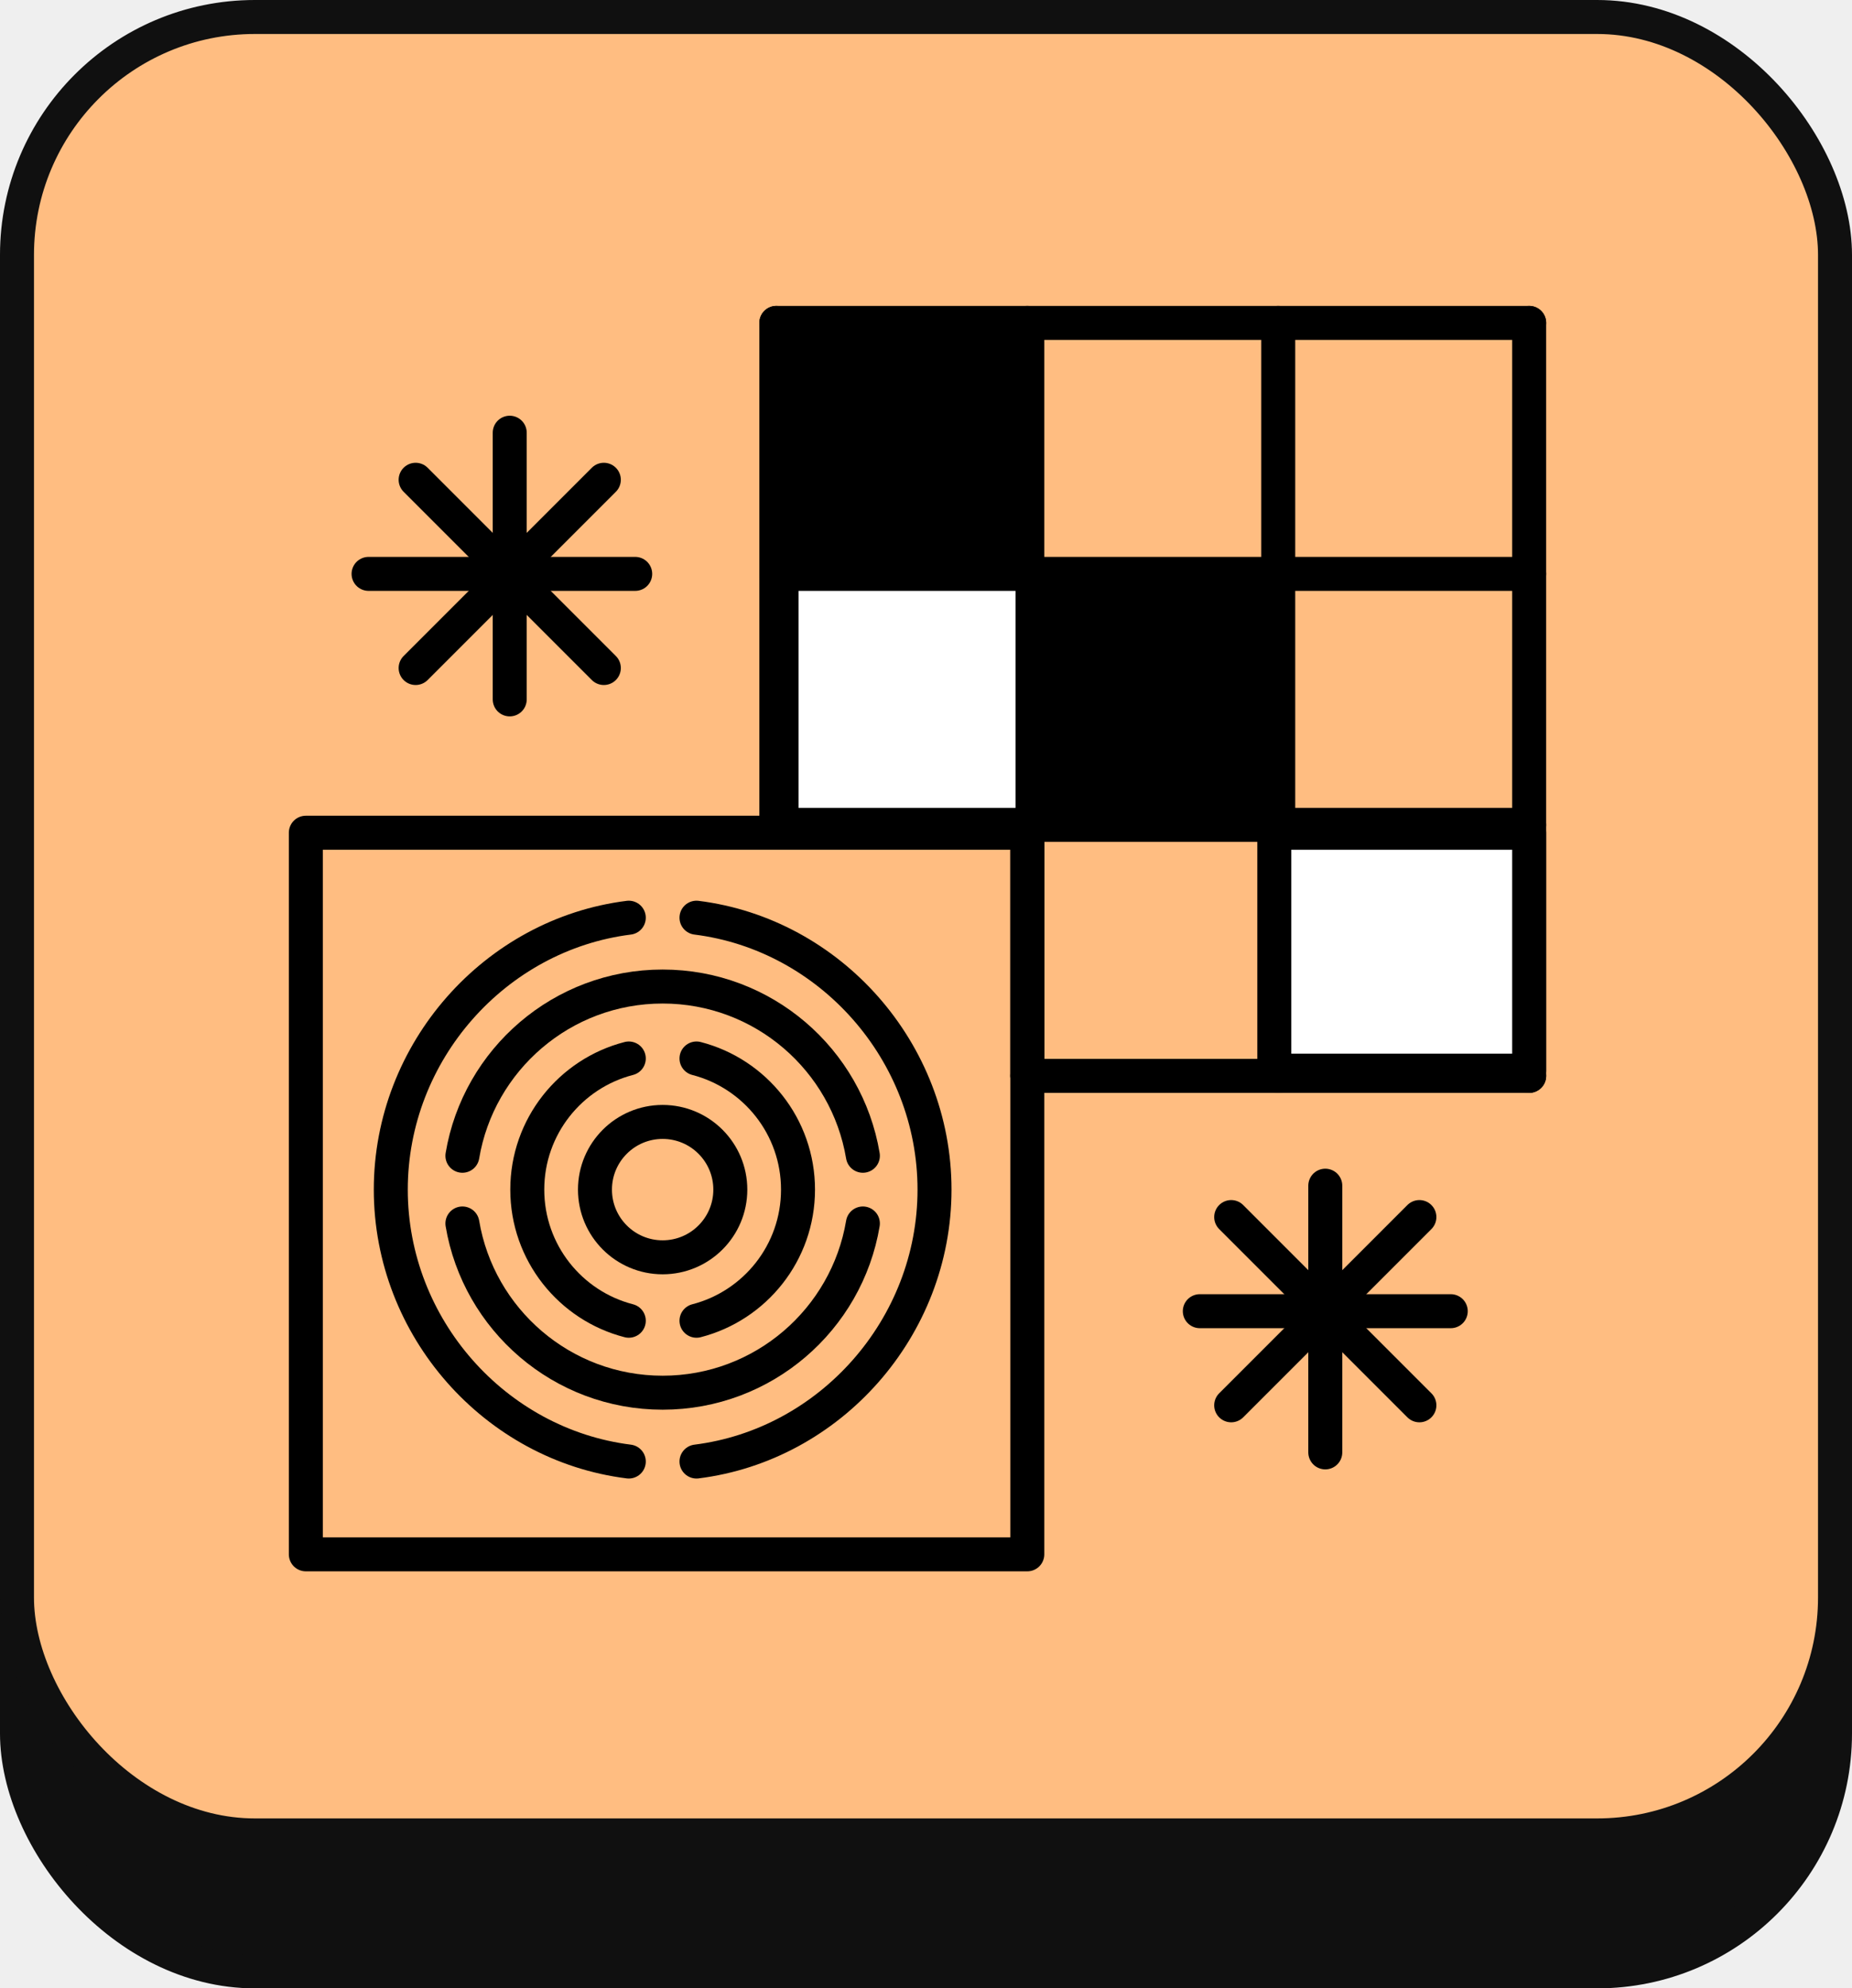
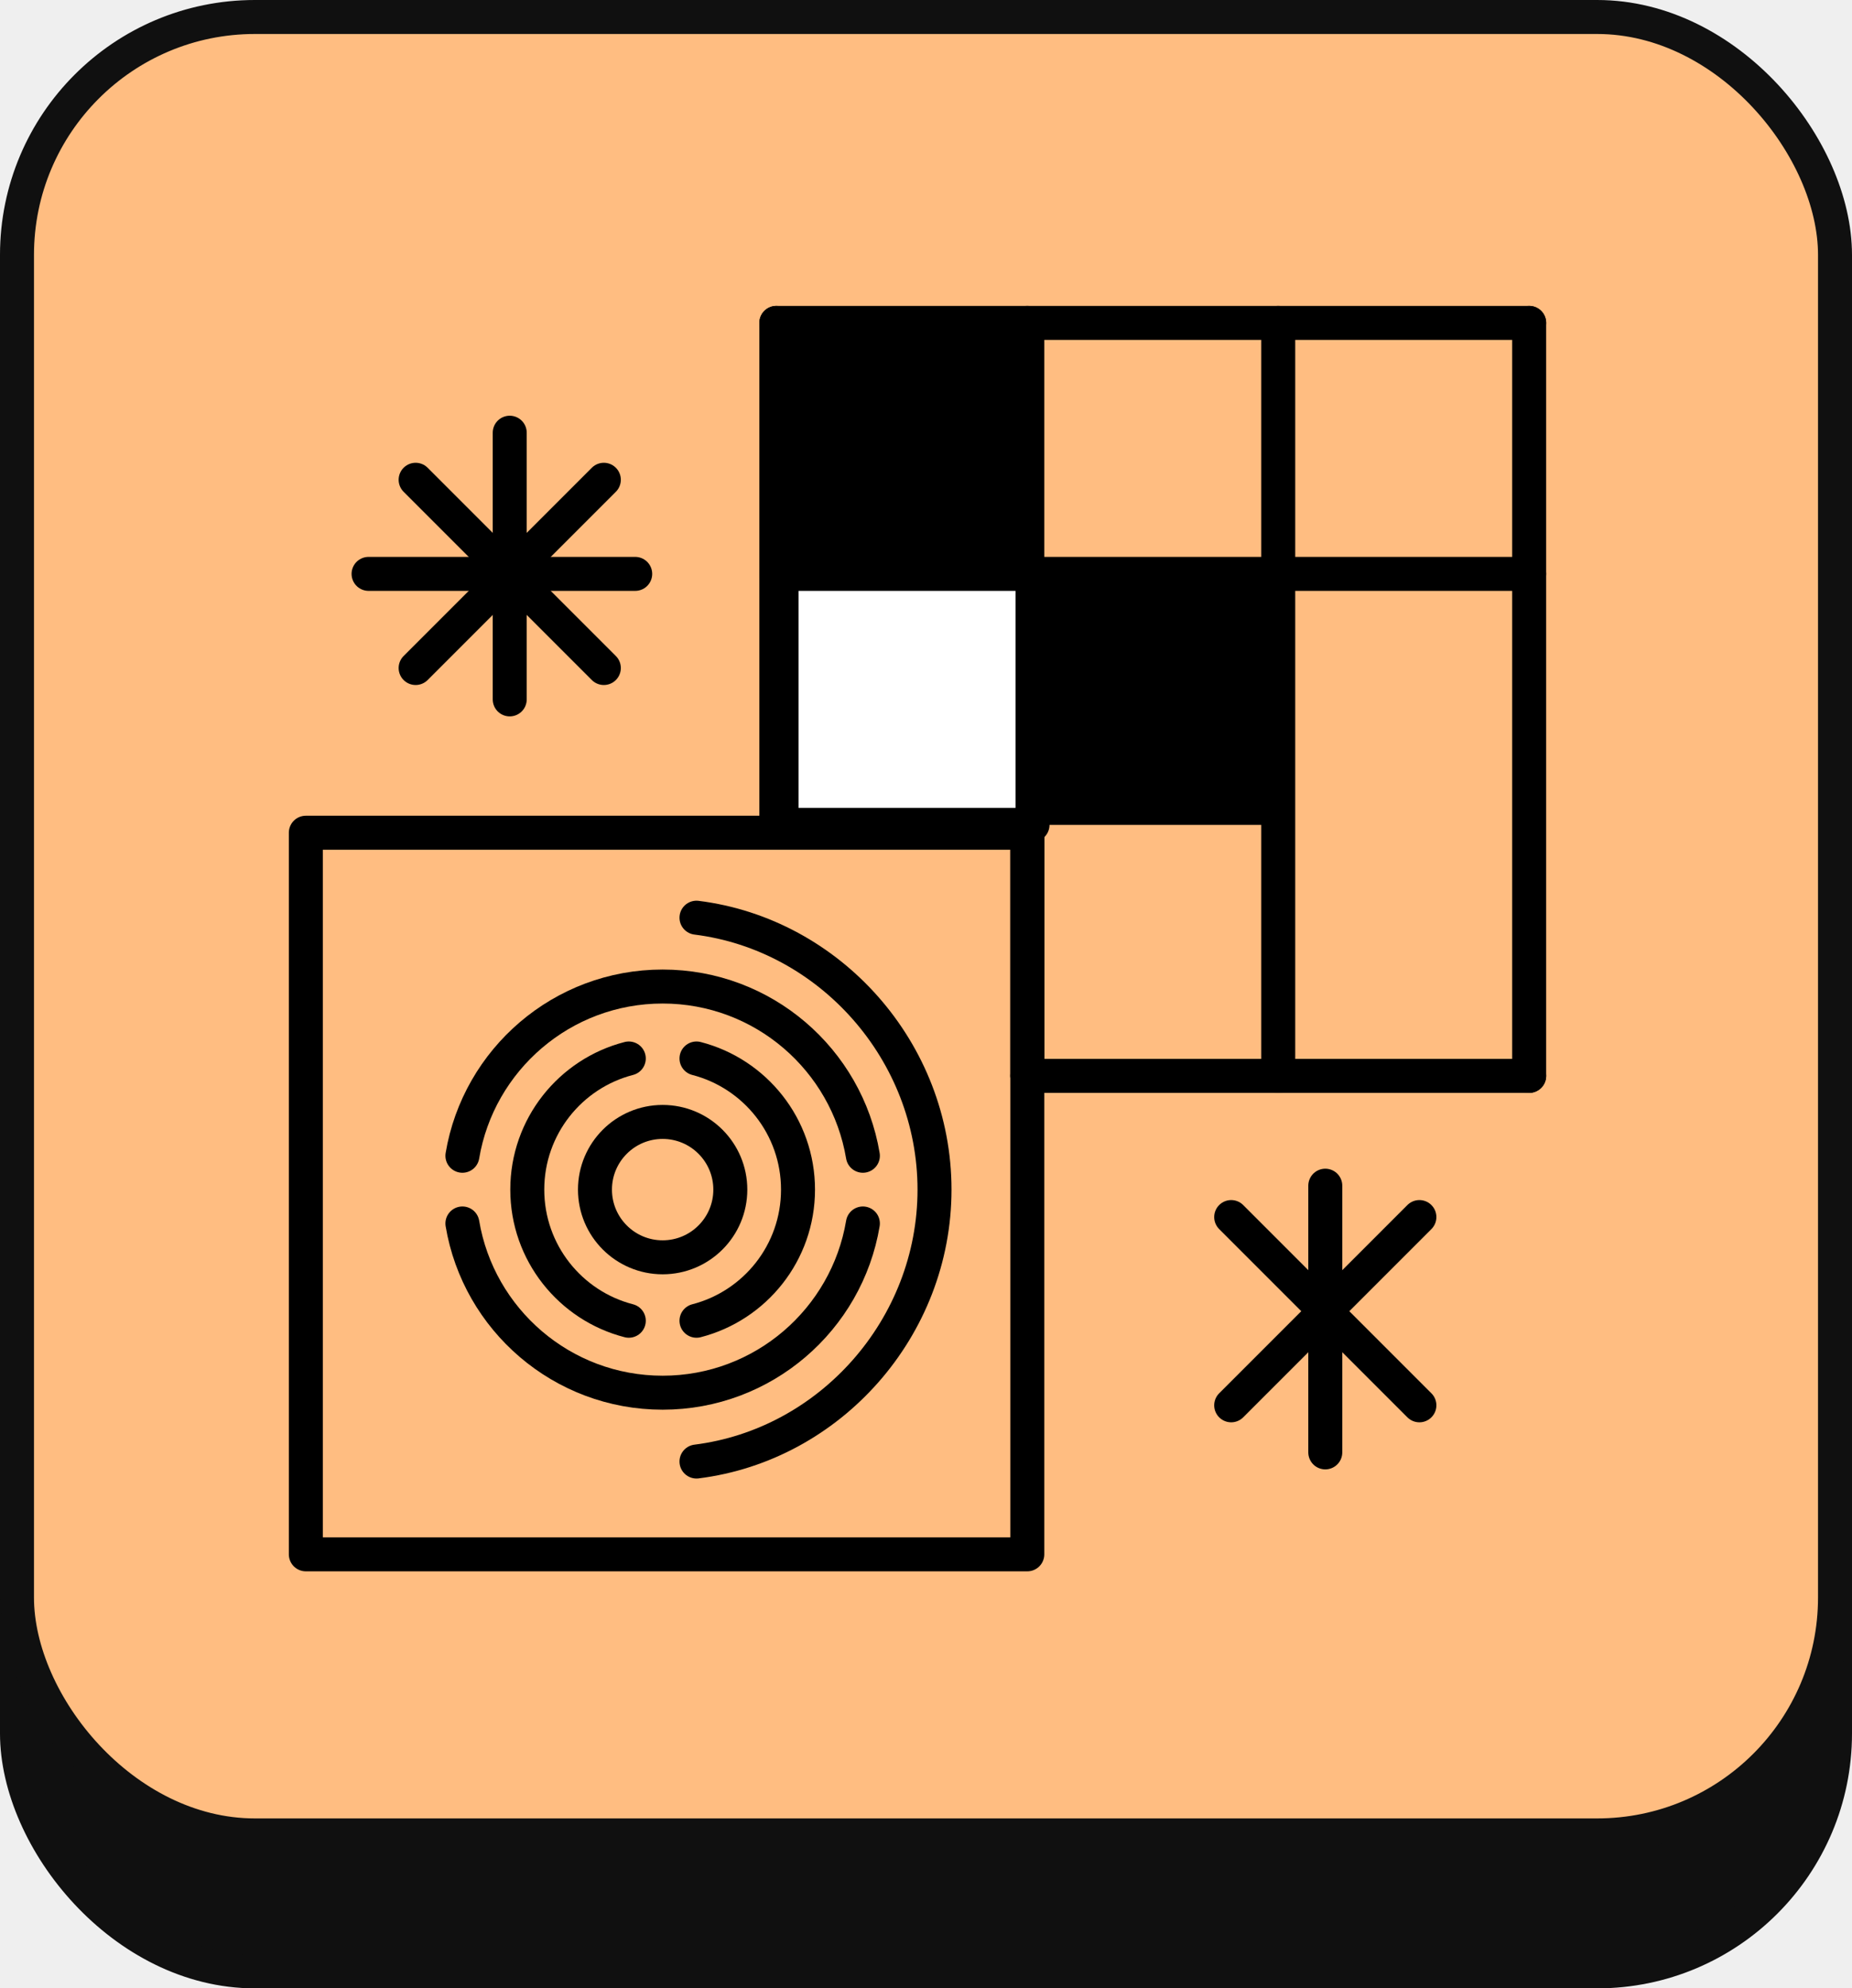
<svg xmlns="http://www.w3.org/2000/svg" width="109" height="117" viewBox="0 0 109 117" fill="none">
  <rect width="109" height="117" fill="#EFEFEF" />
  <rect x="1" y="9" width="107" height="107" rx="14" fill="#101010" stroke="#101010" stroke-width="2" />
  <rect x="1" y="1" width="107" height="107" rx="14" fill="#FFBD81" stroke="#101010" stroke-width="2" />
  <path d="M45.692 48.538V19" stroke="black" stroke-width="2" stroke-miterlimit="10" stroke-linecap="round" stroke-linejoin="round" />
  <path d="M60.462 19V63.308" stroke="black" stroke-width="2" stroke-miterlimit="10" stroke-linecap="round" stroke-linejoin="round" />
  <path d="M75.231 19V63.308" stroke="black" stroke-width="2" stroke-miterlimit="10" stroke-linecap="round" stroke-linejoin="round" />
  <path d="M90 19V63.308" stroke="black" stroke-width="2" stroke-miterlimit="10" stroke-linecap="round" stroke-linejoin="round" />
  <path d="M90 19H45.692" stroke="black" stroke-width="2" stroke-miterlimit="10" stroke-linecap="round" stroke-linejoin="round" />
  <path d="M90 33.769H45.692" stroke="black" stroke-width="2" stroke-miterlimit="10" stroke-linecap="round" stroke-linejoin="round" />
-   <path d="M90 48.538H45.692" stroke="black" stroke-width="2" stroke-miterlimit="10" stroke-linecap="round" stroke-linejoin="round" />
  <path d="M90 63.308H60.462" stroke="black" stroke-width="2" stroke-miterlimit="10" stroke-linecap="round" stroke-linejoin="round" />
  <path d="M75.231 33.77H60.462V48.539H75.231V33.77Z" fill="black" />
  <path d="M60.769 33.77H46V48.539H60.769V33.77Z" fill="white" stroke="black" stroke-width="2" stroke-linejoin="round" />
-   <path d="M90 49H75V63H90V49Z" fill="white" stroke="black" stroke-width="2" stroke-linejoin="round" />
  <path d="M60.462 19H45.692V33.769H60.462V19Z" fill="black" />
  <path d="M60.462 48.999H18V91.461H60.462V48.999Z" stroke="black" stroke-width="2" stroke-miterlimit="10" stroke-linecap="round" stroke-linejoin="round" />
  <path d="M78 69.769V85.462" stroke="black" stroke-width="2" stroke-miterlimit="10" stroke-linecap="round" stroke-linejoin="round" />
-   <path d="M85.385 77.154H70.615" stroke="black" stroke-width="2" stroke-miterlimit="10" stroke-linecap="round" stroke-linejoin="round" />
  <path d="M72.462 71.615L83.539 82.692" stroke="black" stroke-width="2" stroke-miterlimit="10" stroke-linecap="round" stroke-linejoin="round" />
  <path d="M83.539 71.615L72.462 82.692" stroke="black" stroke-width="2" stroke-miterlimit="10" stroke-linecap="round" stroke-linejoin="round" />
  <path d="M30 25.462V41.154" stroke="black" stroke-width="2" stroke-miterlimit="10" stroke-linecap="round" stroke-linejoin="round" />
  <path d="M37.385 33.769H21.692" stroke="black" stroke-width="2" stroke-miterlimit="10" stroke-linecap="round" stroke-linejoin="round" />
  <path d="M24.462 28.231L35.539 39.308" stroke="black" stroke-width="2" stroke-miterlimit="10" stroke-linecap="round" stroke-linejoin="round" />
  <path d="M35.539 28.231L24.462 39.308" stroke="black" stroke-width="2" stroke-miterlimit="10" stroke-linecap="round" stroke-linejoin="round" />
  <path d="M40.992 54C48.852 54.98 55.001 61.875 55.001 70C55.001 78.125 48.852 85.02 40.992 86" stroke="black" stroke-width="2" stroke-miterlimit="10" stroke-linecap="round" stroke-linejoin="round" />
-   <path d="M37.008 86C29.148 85.02 23 78.125 23 70C23 61.875 29.148 54.98 37.008 54" stroke="black" stroke-width="2" stroke-miterlimit="10" stroke-linecap="round" stroke-linejoin="round" />
  <path d="M50.785 71.992C49.837 77.644 44.921 81.95 39 81.95C33.078 81.95 28.163 77.644 27.215 71.992" stroke="black" stroke-width="2" stroke-miterlimit="10" stroke-linecap="round" stroke-linejoin="round" />
  <path d="M27.215 68.008C28.163 62.356 33.078 58.05 39 58.05C44.921 58.05 49.837 62.356 50.785 68.008" stroke="black" stroke-width="2" stroke-miterlimit="10" stroke-linecap="round" stroke-linejoin="round" />
  <path d="M40.992 62.284C44.428 63.169 46.967 66.288 46.967 70C46.967 73.712 44.428 76.831 40.992 77.716" stroke="black" stroke-width="2" stroke-miterlimit="10" stroke-linecap="round" stroke-linejoin="round" />
  <path d="M37.008 77.716C33.572 76.831 31.033 73.712 31.033 70C31.033 66.288 33.572 63.169 37.008 62.284" stroke="black" stroke-width="2" stroke-miterlimit="10" stroke-linecap="round" stroke-linejoin="round" />
  <path d="M39 73.983C41.2 73.983 42.983 72.2 42.983 70C42.983 67.8 41.2 66.017 39 66.017C36.8 66.017 35.017 67.8 35.017 70C35.017 72.2 36.8 73.983 39 73.983Z" stroke="black" stroke-width="2" stroke-miterlimit="10" stroke-linecap="round" stroke-linejoin="round" />
</svg>